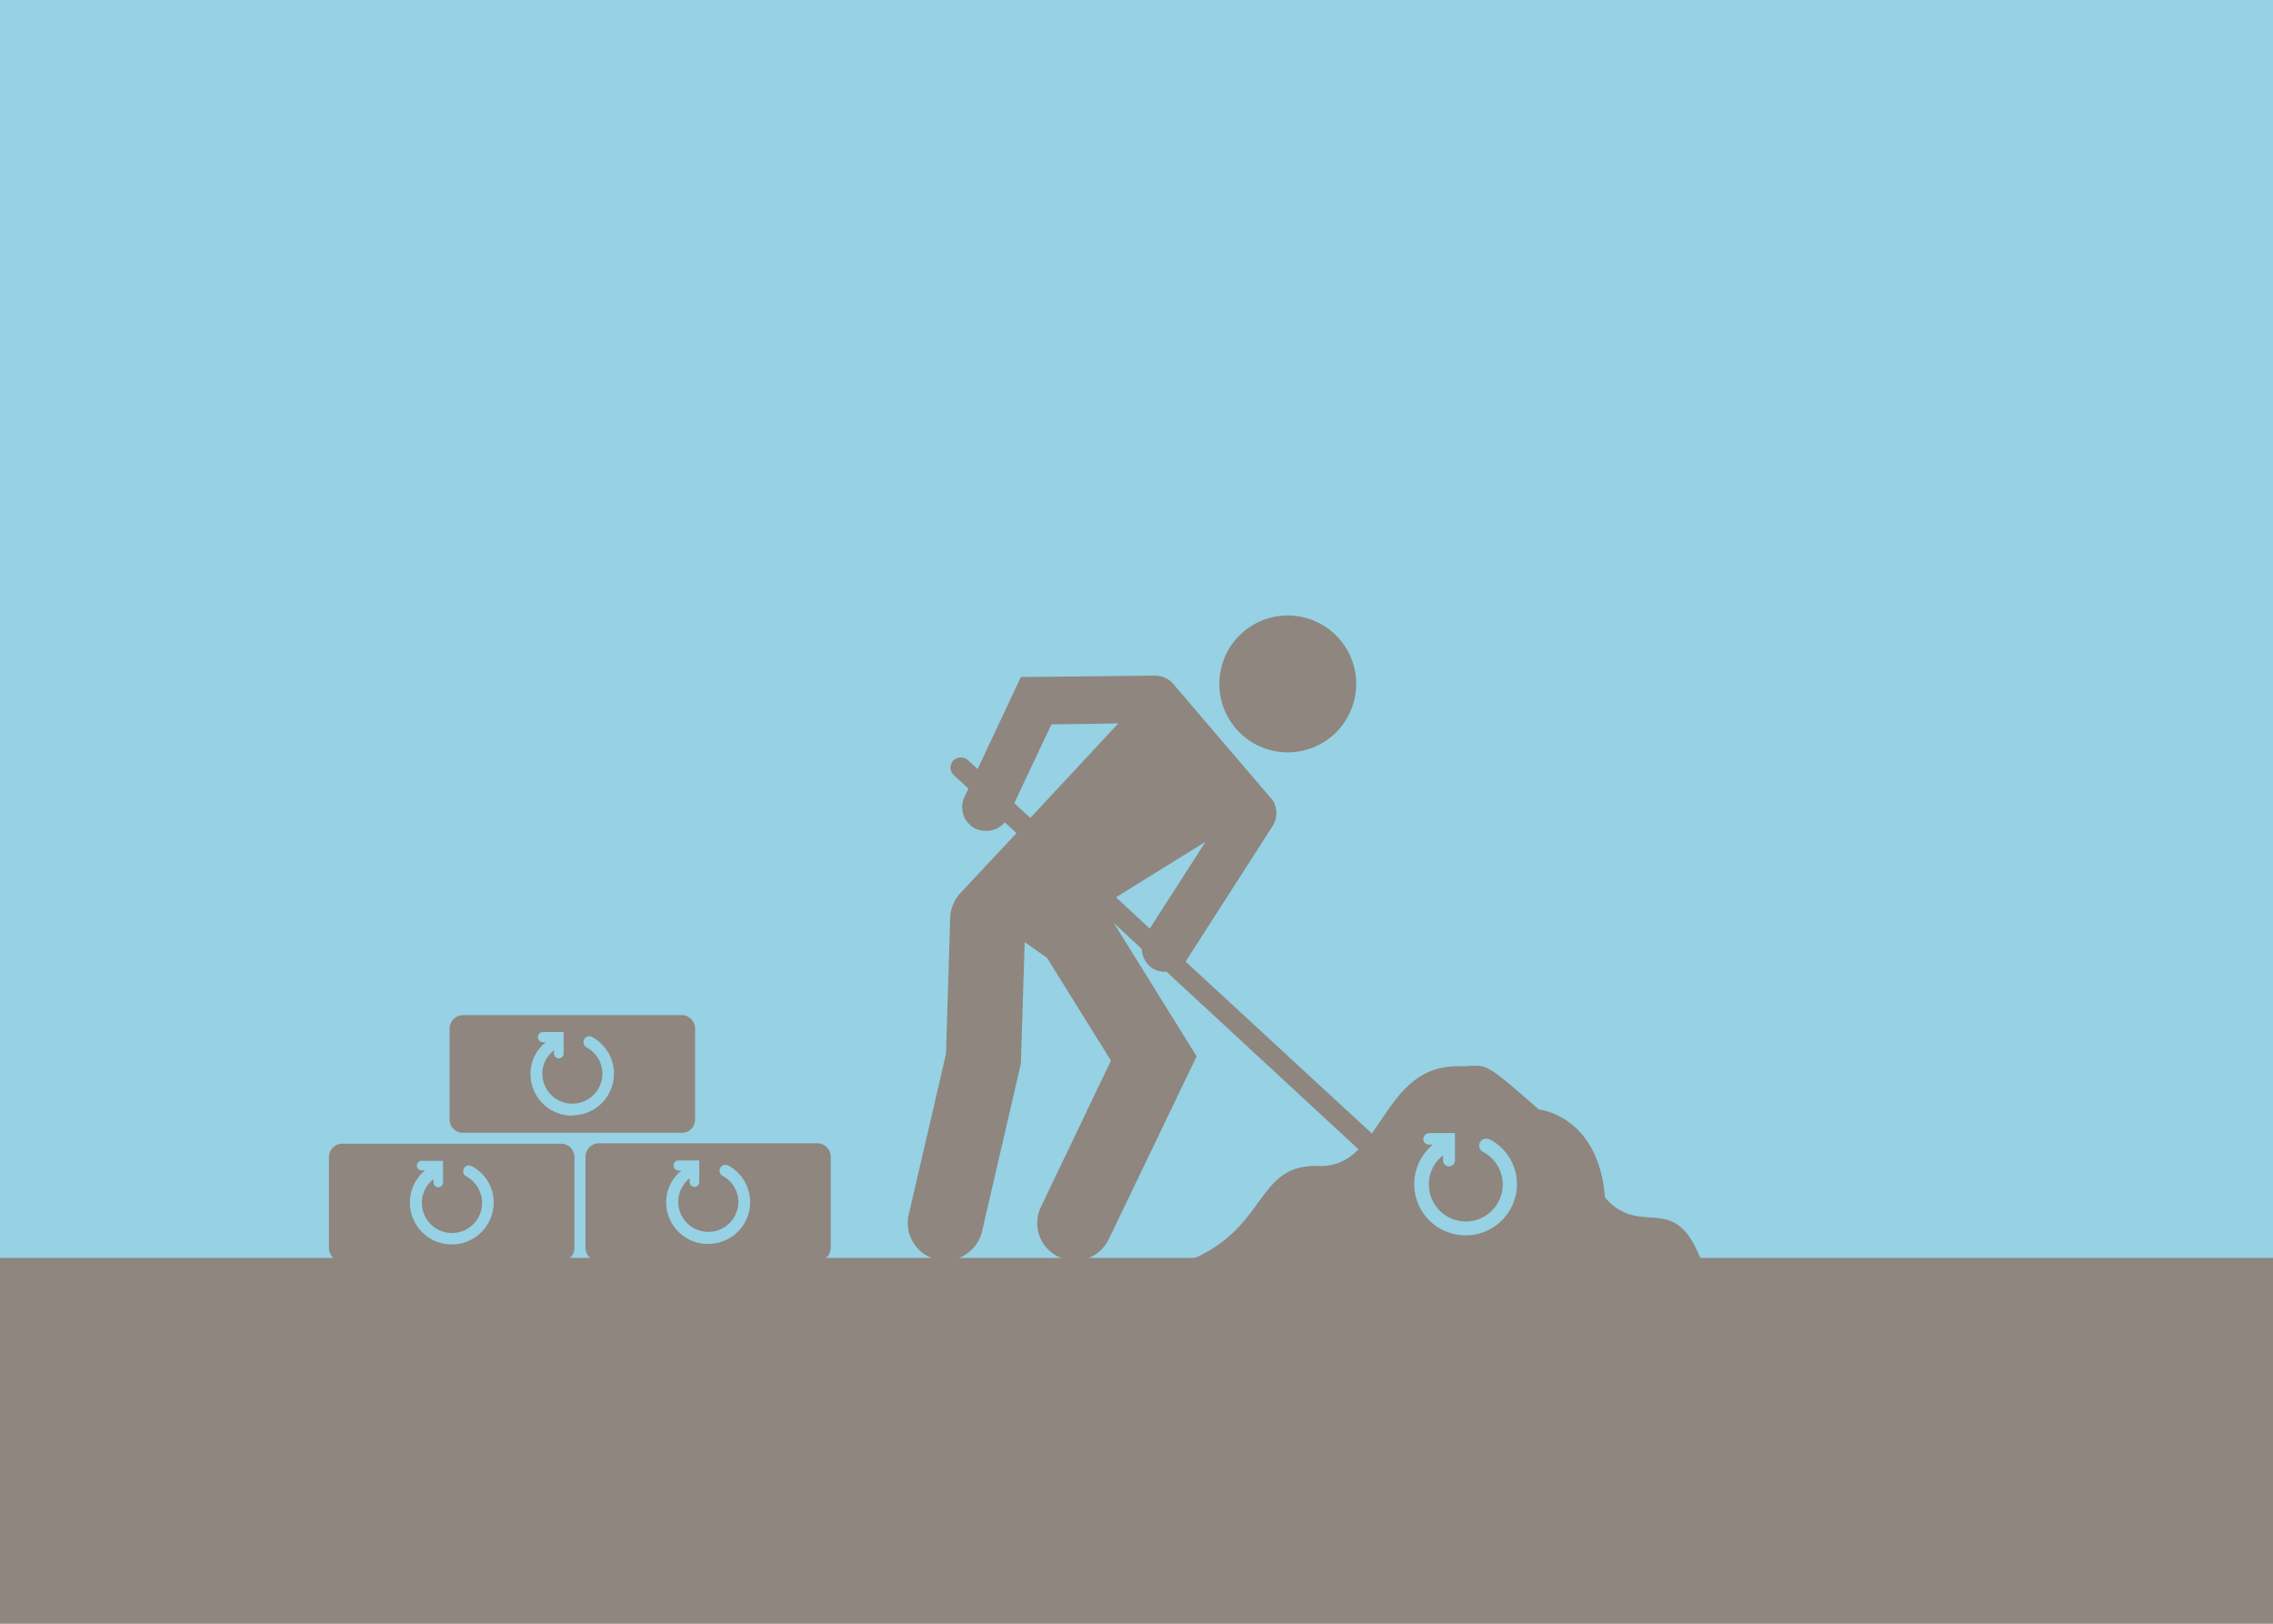
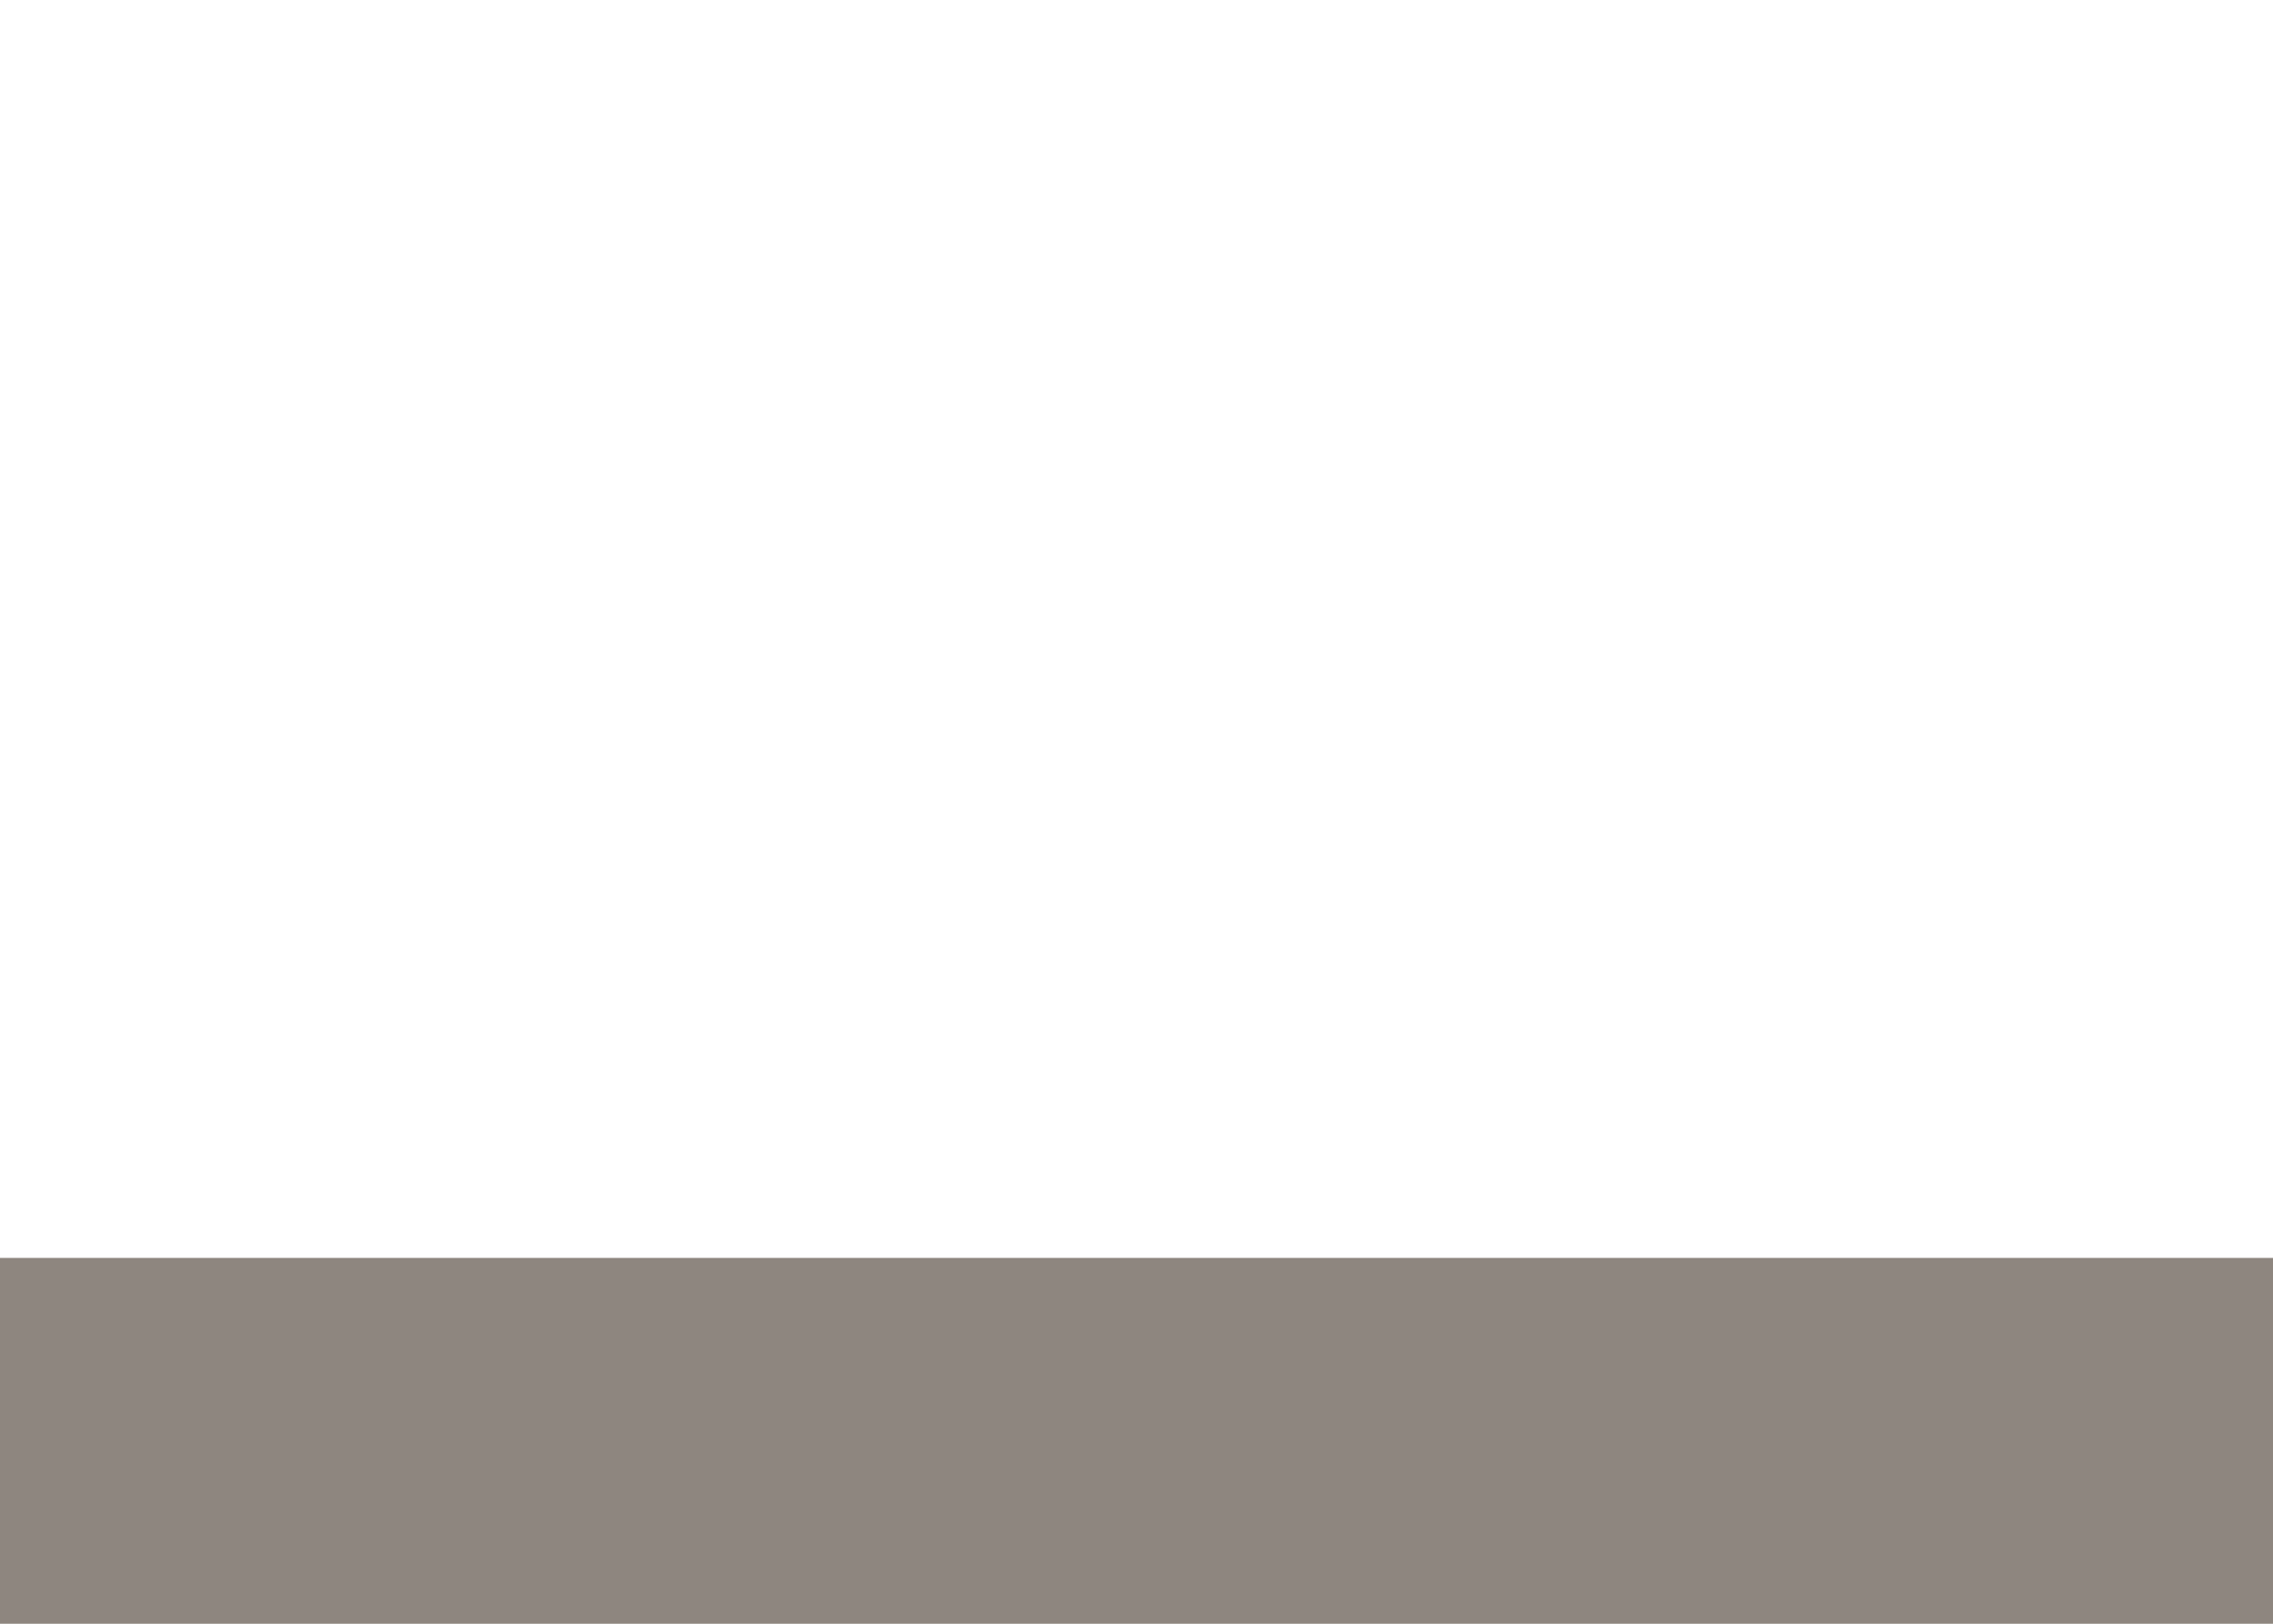
<svg xmlns="http://www.w3.org/2000/svg" width="420" height="300" viewBox="0 0 420 300">
  <defs>
    <style>
      .cls-1 {
        fill: #96d1e4;
      }

      .cls-2 {
        fill: #8e867f;
      }
    </style>
  </defs>
  <title>sectionImage-15</title>
  <g id="sectionImage-15">
-     <rect class="cls-1" x="-1.16" width="429.16" height="264.37" />
    <rect id="Rectangle_646_copy" data-name="Rectangle 646 copy" class="cls-2" x="-8" y="232.41" width="436" height="73.26" />
-     <path class="cls-2" d="M253.73,209.65l-34.67-32s.05,0,.07-.08l16-24.93a4.45,4.45,0,0,0,0-4.82h0l-18-21.06c-.05-.09-.1-.09-.15-.18h0a4.47,4.47,0,0,0-3.51-1.75h0l-24.83.26-8,17-1.8-1.66a2,2,0,0,0-2.68.08,1.93,1.93,0,0,0,.1,2.72h0l2.69,2.46-.74,1.58a4.43,4.43,0,0,0,2.14,5.88,4.83,4.83,0,0,0,1.88.35,4.35,4.35,0,0,0,3.42-1.58l2.19,2-10.19,10.88h0a7.09,7.09,0,0,0-2.07,4.74l-.78,25.18-6.88,29.66a6.93,6.93,0,0,0,5.19,8.33h0a10.62,10.62,0,0,0,1.58.18,7,7,0,0,0,6.76-5.36l7.18-31,.71-22.47,4.12,2.9,11.82,19L192.34,223a6.89,6.89,0,0,0,3.25,9.2h0a7.17,7.17,0,0,0,3,.71,7,7,0,0,0,6.28-3.95l16.24-33.79L205.8,170.52l5.18,4.82a4.53,4.53,0,0,0,2,3.6,4.75,4.75,0,0,0,2.39.61h.2l35.58,32.91a1.81,1.81,0,0,0,1.28.53,2.08,2.08,0,0,0,1.37-.62,1.94,1.94,0,0,0-.09-2.72m-41.26-38.08-6.24-5.79,16.56-10.27ZM187.41,148.4l6.86-14.56,12.37-.18-16.26,17.46ZM238,139a12.64,12.64,0,1,0-12.69-12.63A12.63,12.63,0,0,0,238,139h0m-134.4,72.31H63.3a2.45,2.45,0,0,0-2.51,2.39v16.91a2.51,2.51,0,0,0,2.51,2.46h40.34a2.51,2.51,0,0,0,2.5-2.46V213.78a2.45,2.45,0,0,0-2.44-2.46h-.06m-20.18,18.6a7.73,7.73,0,0,1-4.92-13.69H78a.88.88,0,1,1,0-1.75h3.86v4a.87.87,0,0,1-.84.88h0a.88.88,0,0,1-.91-.84v-.66h0a5.48,5.48,0,0,0-2.15,4.39,5.56,5.56,0,0,0,11.12,0,5.63,5.63,0,0,0-2.92-4.91,1,1,0,0,1-.48-1.34l0-.07a1,1,0,0,1,1.4-.48l.08,0a7.57,7.57,0,0,1,4.06,6.76,7.76,7.76,0,0,1-7.73,7.72m42.47-42.38H85.59A2.51,2.51,0,0,0,83.08,190v16.85a2.46,2.46,0,0,0,2.46,2.45h40.39a2.44,2.44,0,0,0,2.5-2.39.13.13,0,0,0,0-.06V190a2.51,2.51,0,0,0-2.51-2.46m-20.16,18.6a7.72,7.72,0,0,1-7.74-7.7v0a7.48,7.48,0,0,1,2.82-5.88h-.55a.94.94,0,0,1-.9-1,.92.92,0,0,1,.9-.88h3.86v4a.91.91,0,0,1-.89.87.92.92,0,0,1-.9-.87v-.62a5.45,5.45,0,0,0-2.15,4.3,5.55,5.55,0,0,0,11.1,0,5.45,5.45,0,0,0-2.91-4.82,1.1,1.1,0,0,1-.47-1.48,1.08,1.08,0,0,1,1.47-.47h0a7.7,7.7,0,0,1-3.67,14.48M151,211.23H110.69a2.52,2.52,0,0,0-2.5,2.46v16.85a2.45,2.45,0,0,0,2.46,2.45H151a2.45,2.45,0,0,0,2.5-2.39V213.69a2.51,2.51,0,0,0-2.5-2.46m-20.17,18.61a7.72,7.72,0,0,1-7.74-7.68v0a7.49,7.49,0,0,1,2.81-5.88h-.55a.94.94,0,0,1-.9-1,.93.93,0,0,1,.9-.88h3.86v4a.89.89,0,0,1-1.78,0v-.7h0a5.55,5.55,0,1,0,9,4.38,5.45,5.45,0,0,0-2.91-4.82,1.13,1.13,0,0,1-.44-1.49,1.11,1.11,0,0,1,1.48-.44,7.7,7.7,0,0,1-3.67,14.48m165.67-8.6C295.33,206,284.35,205,284.35,205c-11.25-9.91-9.41-7.89-14.84-8-14.42-.18-14,18.86-25.83,18.43S234.48,227,219.46,233h94.93c-5-13.34-11.05-4-17.84-11.76m-25.74,7a9.46,9.46,0,0,1-6.05-16.76h-.67a1.06,1.06,0,0,1-1.1-1v0a1.15,1.15,0,0,1,1.11-1.14h4.74v4.92a1.1,1.1,0,1,1-2.19.08.11.11,0,0,1,0-.08v-.79h0a6.71,6.71,0,0,0-2.62,5.35,6.82,6.82,0,1,0,10-6,1.29,1.29,0,0,1-.57-1.73l0,0a1.31,1.31,0,0,1,1.77-.57l.07,0a9.36,9.36,0,0,1,5,8.25,9.49,9.49,0,0,1-9.48,9.48h0" />
  </g>
</svg>